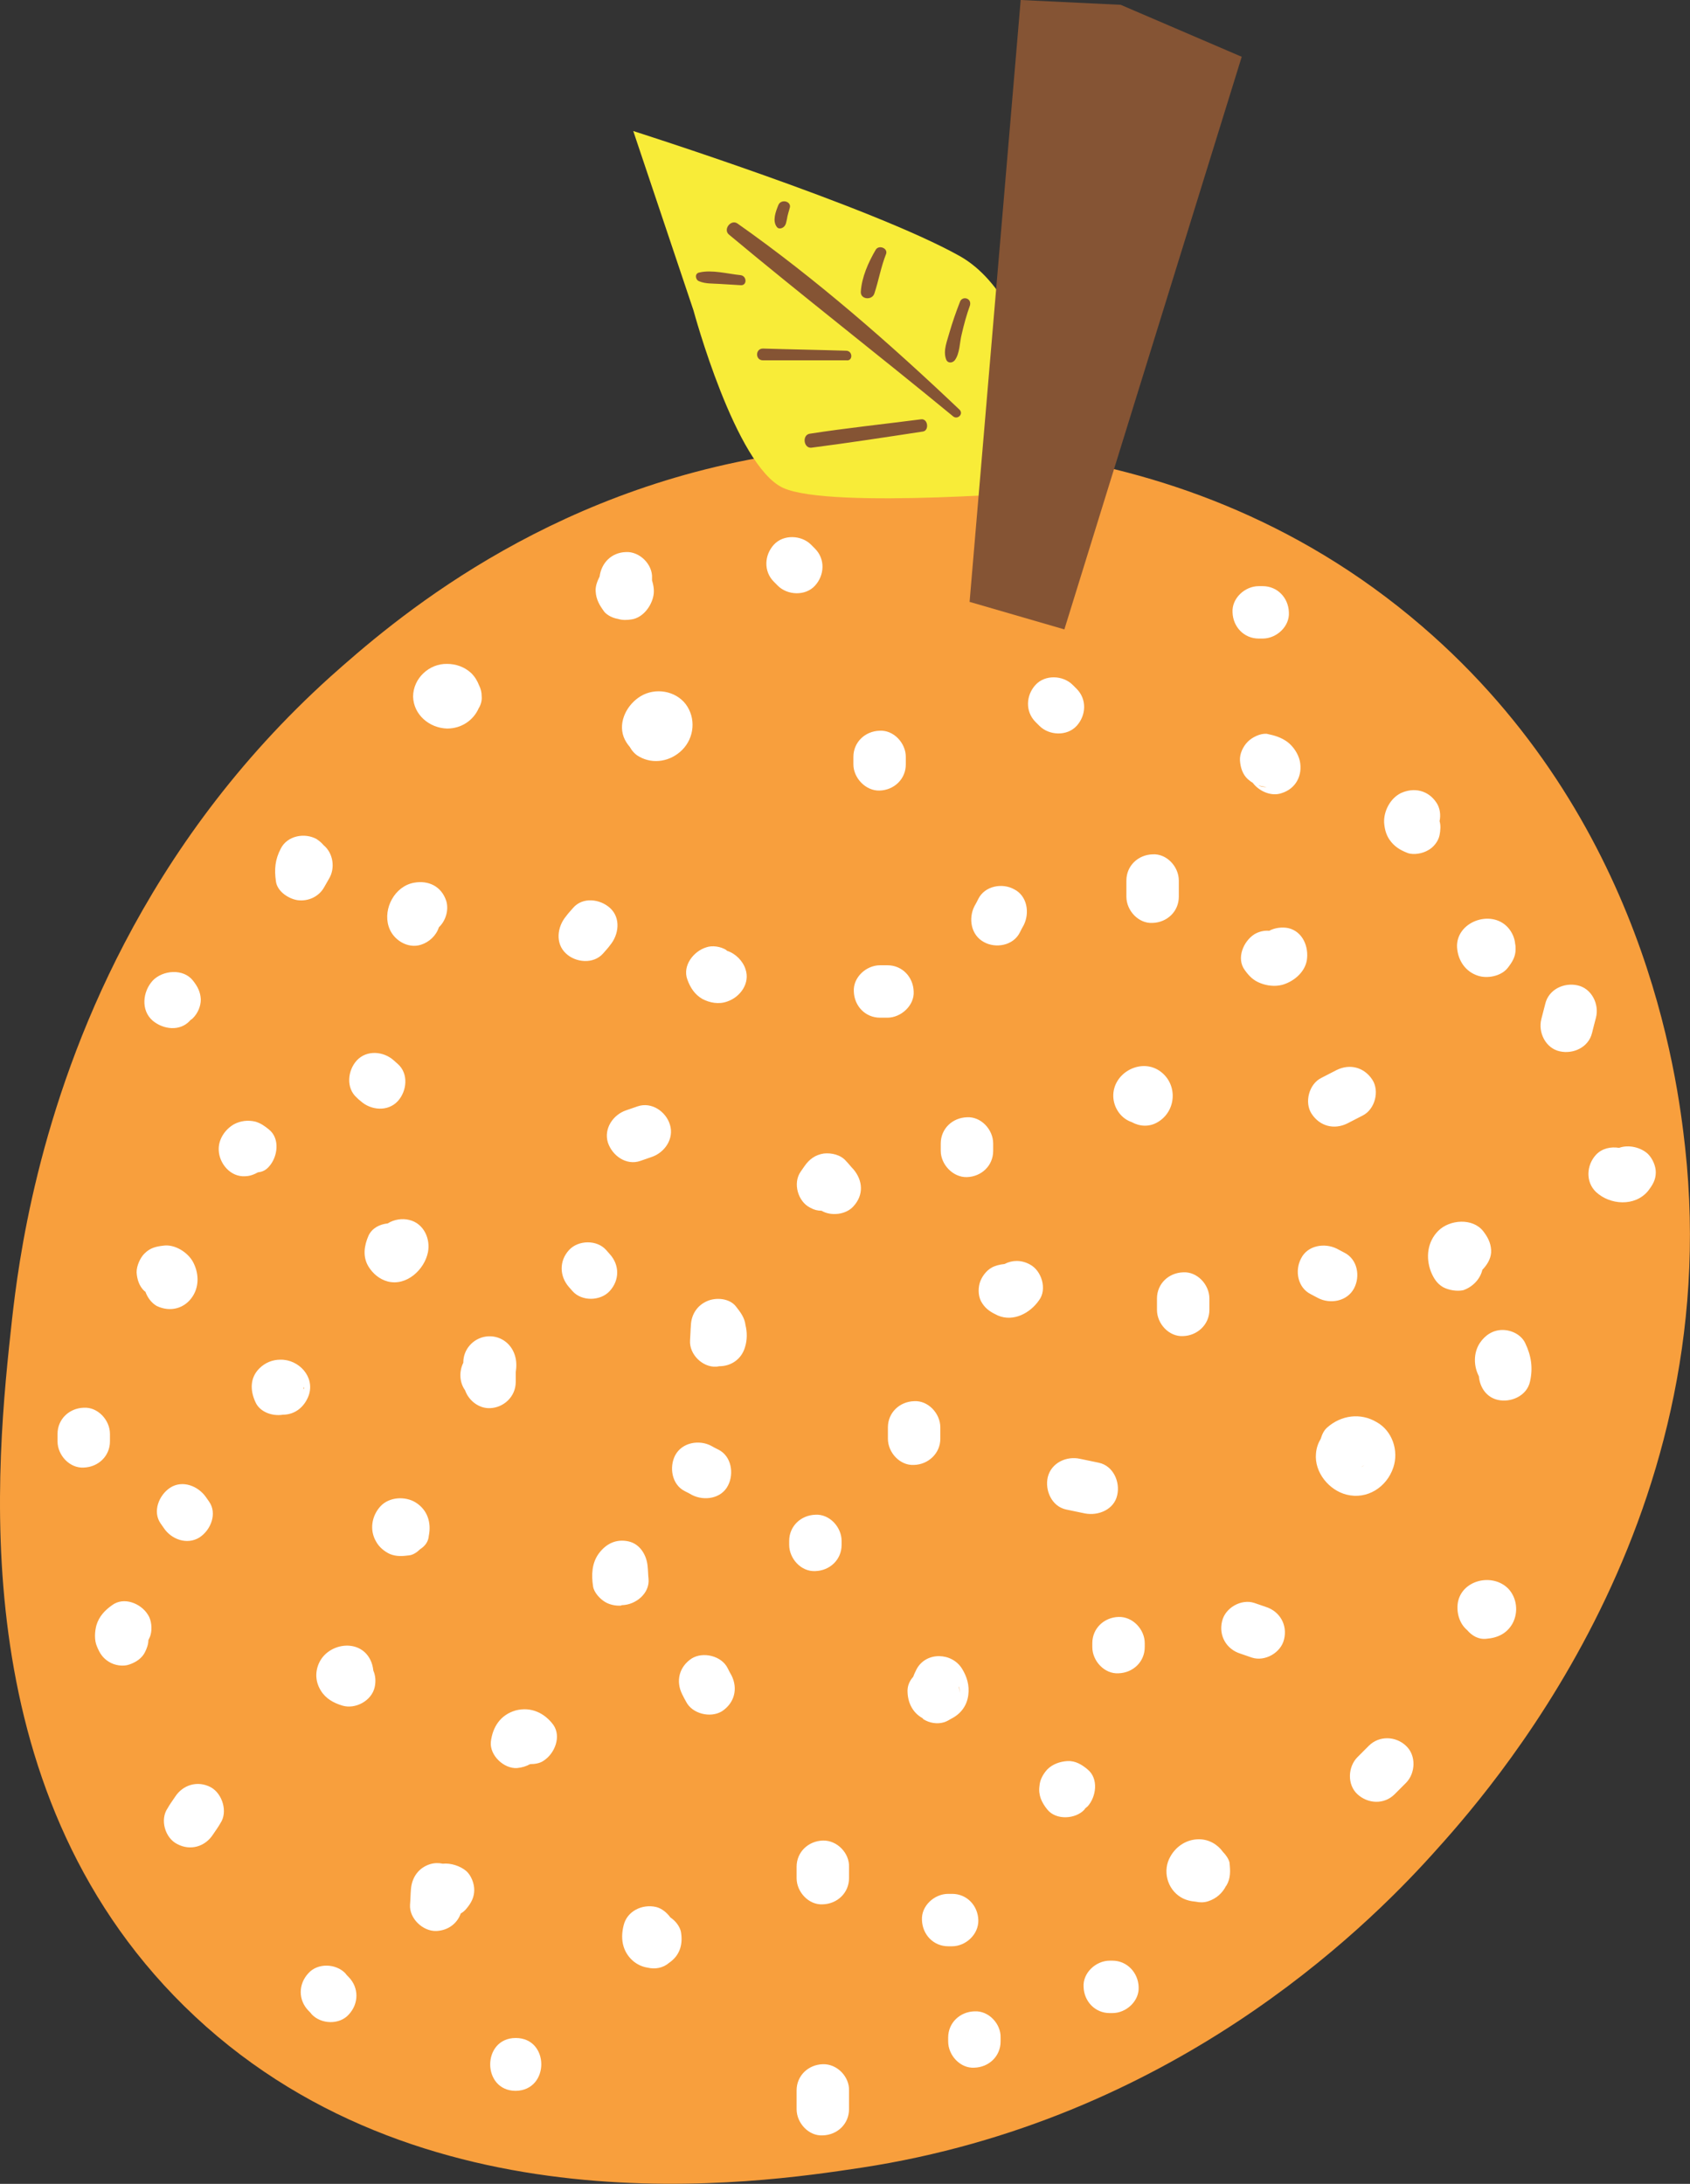
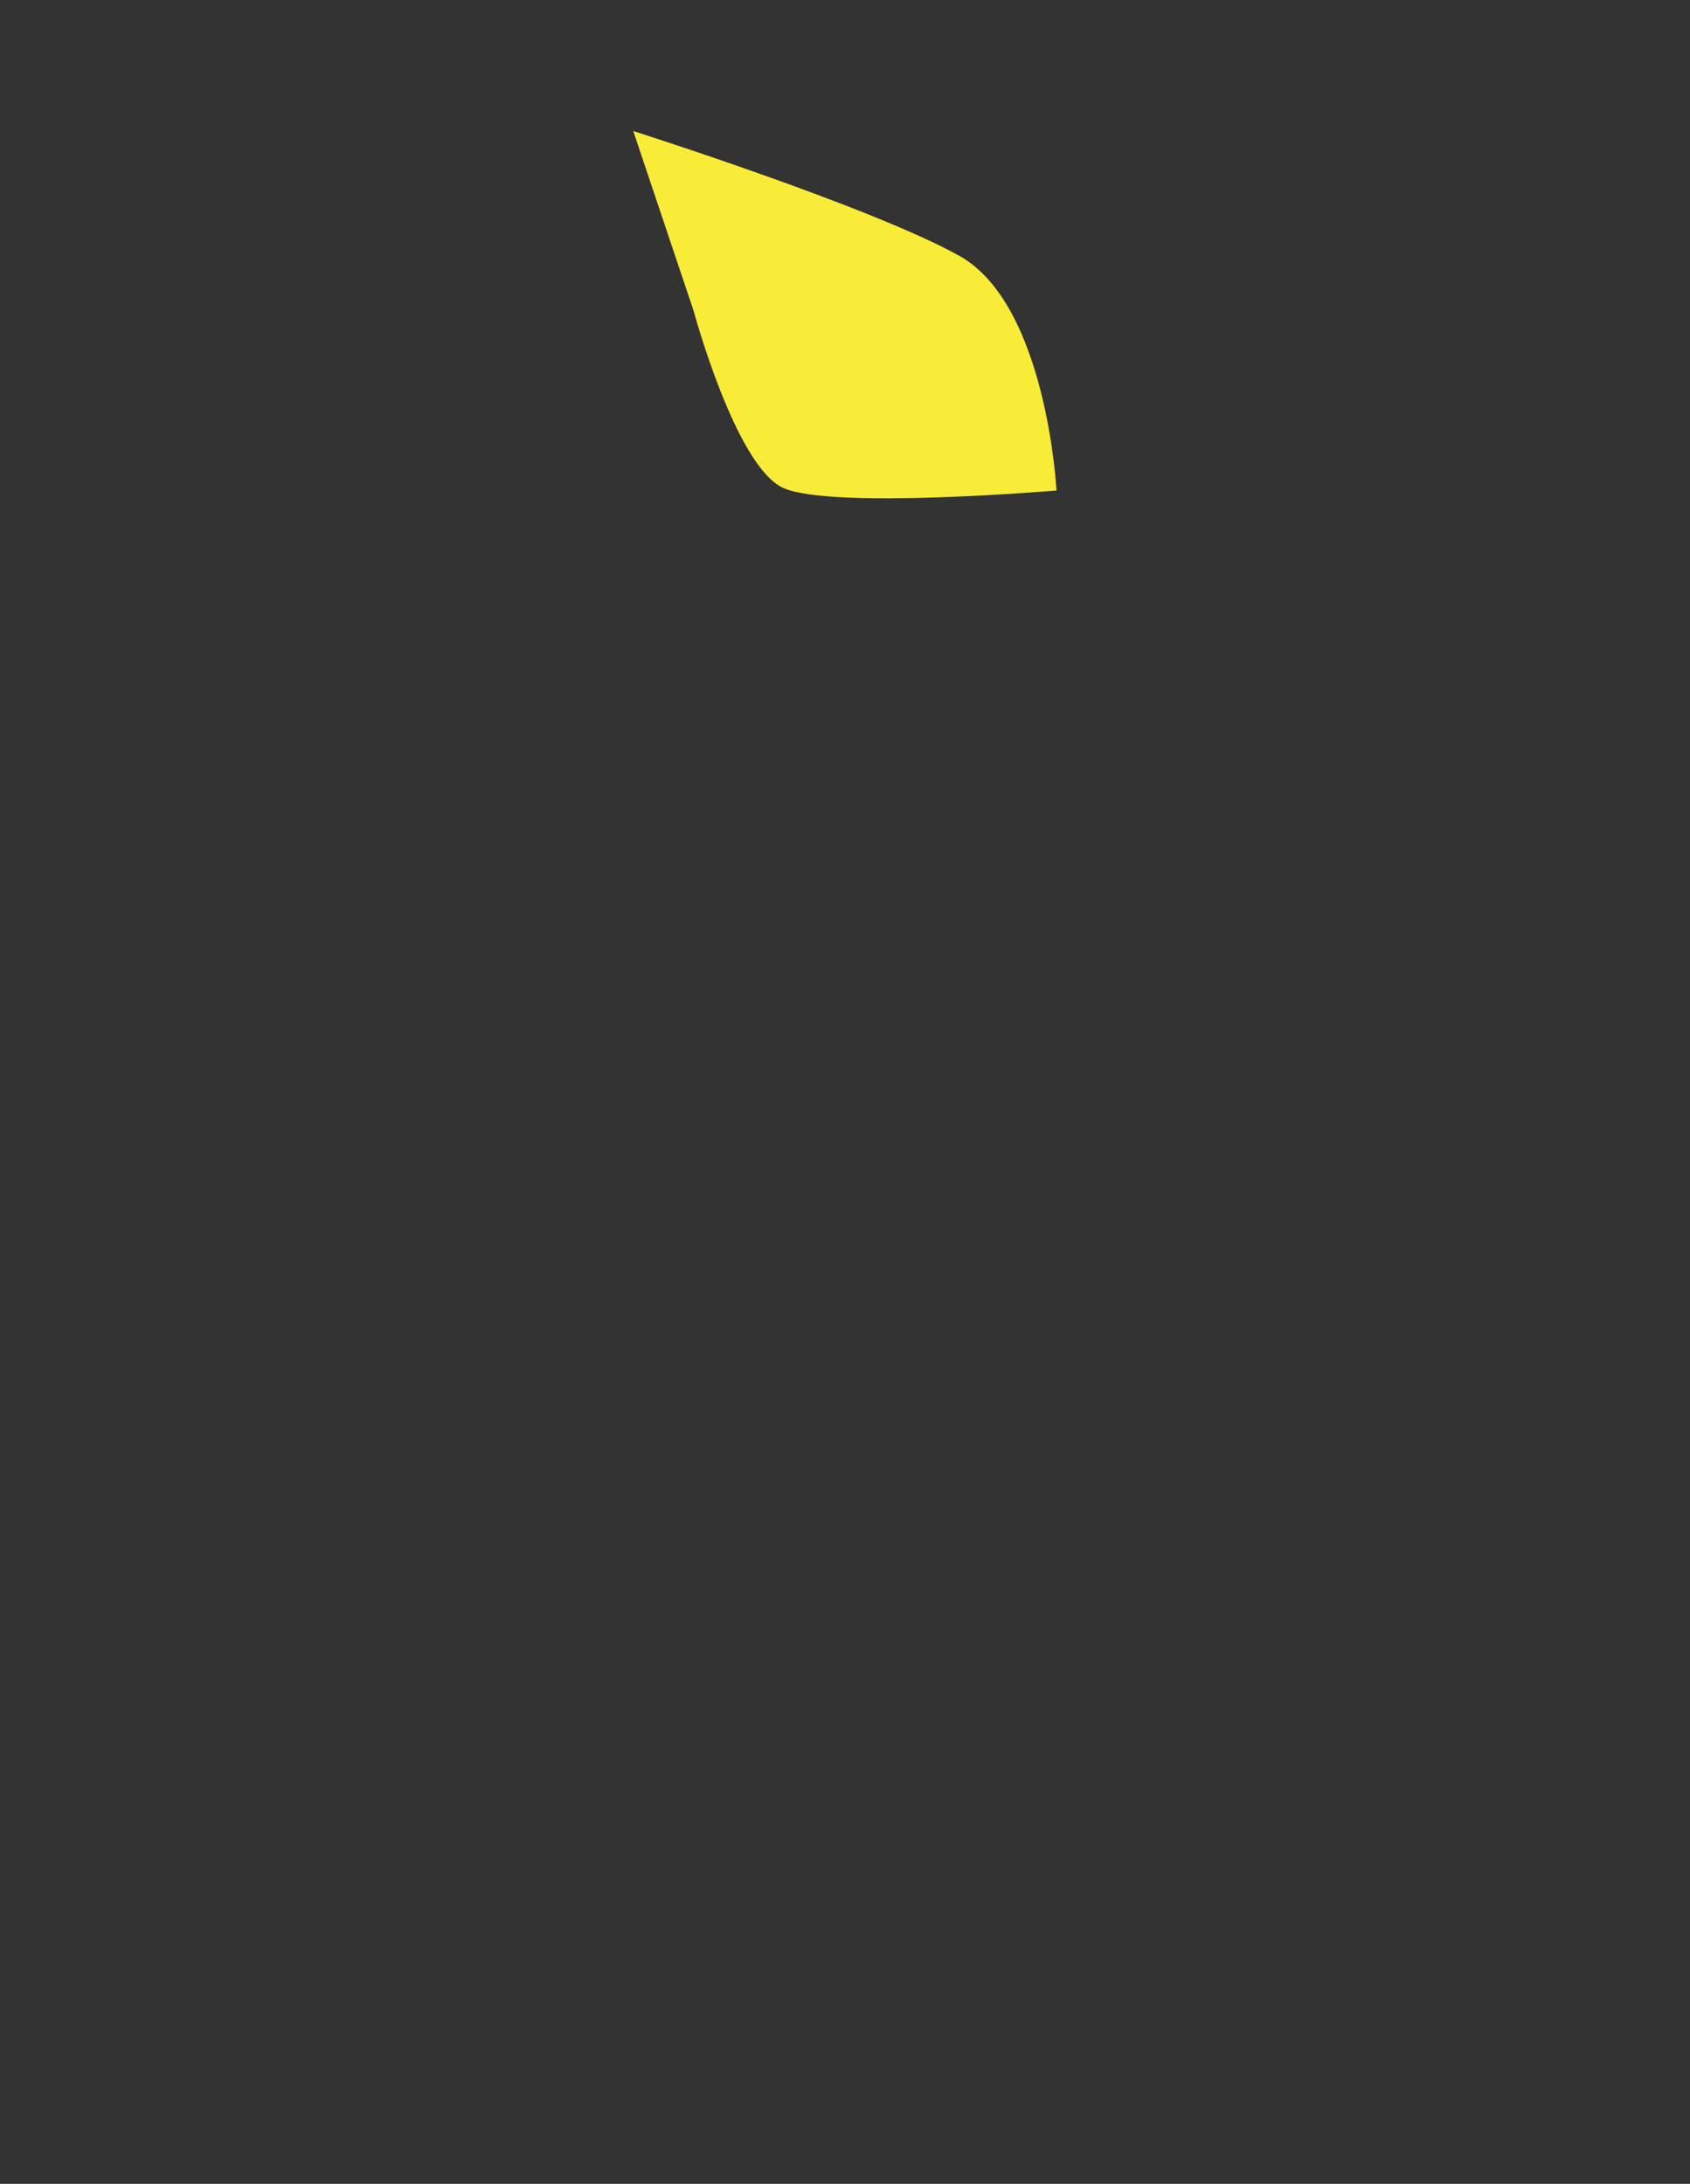
<svg xmlns="http://www.w3.org/2000/svg" height="500.0" preserveAspectRatio="xMidYMid meet" version="1.0" viewBox="0.0 0.0 386.9 500.0" width="386.9" zoomAndPan="magnify">
  <rect x="0.0" y="0.0" width="386.9" height="500.0" fill="#333333" stroke="none" />
  <defs>
    <clipPath id="a">
-       <path d="M 0 101 L 386.891 101 L 386.891 499.98 L 0 499.98 Z M 0 101" />
-     </clipPath>
+       </clipPath>
  </defs>
  <g>
    <g clip-path="url(#a)" id="change1_1">
      <path d="M 325.57 143.398 C 376.57 187.301 383.973 246.5 385.773 262.602 C 395.371 349.801 340.07 411.102 327.871 424.602 C 312.07 442.102 267.973 485.5 197.172 496.301 C 173.973 499.801 95.473 511.801 42.172 459.301 C -9.027 408.898 -0.828 334.699 2.773 301.898 C 4.172 289.602 8.473 254.301 28.473 216 C 39.172 195.5 54.273 174.199 75.672 154.898 C 89.473 142.602 124.172 112.301 178.672 104 C 196.273 101.398 267.273 93.199 325.57 143.398" fill="#f89f3d" />
    </g>
    <g id="change2_1">
      <path d="M 179.273 111.699 C 168.371 106.699 158.773 71.102 158.773 71.102 L 144.973 30 C 144.973 30 199.672 47.398 219.672 58.602 C 239.672 69.801 241.871 112.301 241.871 112.301 C 241.871 112.301 190.172 116.699 179.273 111.699" fill="#f8ec38" />
    </g>
    <g id="change3_1">
-       <path d="M 68.172 206.102 C 70.574 206.398 72.973 205.301 74.172 203.199 C 74.574 202.5 74.973 201.801 75.371 201.102 C 76.773 198.699 76.273 195.301 74.074 193.5 C 73.672 193 73.074 192.5 72.473 192.102 C 69.773 190.602 65.773 191.301 64.273 194.301 C 62.973 196.801 62.773 199 63.172 201.801 C 63.473 204.102 66.074 205.801 68.172 206.102 Z M 25.172 330 C 25.172 329.398 25.172 328.801 25.172 328.301 C 25.172 325.102 22.371 322.102 19.172 322.301 C 15.871 322.398 13.172 324.898 13.172 328.301 C 13.172 328.898 13.172 329.5 13.172 330 C 13.172 333.199 15.973 336.199 19.172 336 C 22.473 335.898 25.172 333.398 25.172 330 Z M 61.574 267.102 C 63.574 264.898 64.172 260.699 61.574 258.602 C 60.574 257.801 59.773 257.199 58.473 256.801 C 56.773 256.398 55.074 256.602 53.574 257.398 C 51.473 258.602 49.973 260.898 50.074 263.301 C 50.172 266.398 52.773 269.5 56.074 269.301 C 57.172 269.301 58.172 268.898 59.074 268.398 C 60.172 268.301 60.973 267.801 61.574 267.102 Z M 254.672 448.898 C 254.473 448.898 254.273 448.898 254.07 448.898 C 250.871 448.898 247.871 451.699 248.07 454.898 C 248.172 458.199 250.672 460.898 254.07 460.898 C 254.273 460.898 254.473 460.898 254.672 460.898 C 257.871 460.898 260.871 458.102 260.672 454.898 C 260.57 451.699 258.07 448.898 254.672 448.898 Z M 139.57 287.102 C 139.273 286.801 139.07 286.5 138.773 286.199 C 136.672 283.801 132.371 283.898 130.273 286.199 C 127.973 288.699 128.07 292.199 130.273 294.699 C 130.57 295 130.773 295.301 131.07 295.602 C 133.172 298 137.473 297.898 139.57 295.602 C 141.871 293.102 141.871 289.602 139.57 287.102 Z M 138.371 140.102 C 139.07 140.898 140.273 141.5 141.473 141.699 C 142.473 142 143.473 142 144.672 141.801 C 147.07 141.398 148.871 139.102 149.473 136.898 C 149.871 135.5 149.672 134.199 149.273 132.898 C 149.273 132.699 149.273 132.602 149.273 132.398 C 149.473 129.199 146.371 126.199 143.273 126.398 C 139.973 126.5 137.672 128.898 137.273 132 C 136.773 133 136.273 134.199 136.371 135.398 C 136.473 137.301 137.273 138.602 138.371 140.102 Z M 154.57 333.199 C 153.172 335.898 153.773 339.898 156.773 341.398 C 157.371 341.699 157.973 342 158.473 342.301 C 161.273 343.699 165.172 343.102 166.672 340.102 C 168.07 337.398 167.473 333.398 164.473 331.898 C 163.871 331.602 163.273 331.301 162.773 331 C 160.07 329.602 156.172 330.199 154.57 333.199 Z M 25.672 367.5 C 23.973 368.699 22.672 370.102 22.074 372.102 C 21.672 373.602 21.574 375.5 22.172 376.898 C 22.773 378.398 23.473 379.602 24.973 380.5 C 26.273 381.301 28.172 381.602 29.574 381.102 C 31.074 380.602 32.473 379.699 33.172 378.301 C 33.574 377.5 33.973 376.5 33.973 375.5 C 34.172 375.102 34.371 374.699 34.473 374.301 C 34.871 372.898 34.672 370.898 33.871 369.699 C 32.273 367.102 28.371 365.5 25.672 367.5 Z M 263.871 211.301 C 267.172 211.199 269.871 208.699 269.871 205.301 C 269.871 204.102 269.871 202.801 269.871 201.602 C 269.871 198.398 267.07 195.398 263.871 195.602 C 260.57 195.699 257.871 198.199 257.871 201.602 C 257.871 202.801 257.871 204.102 257.871 205.301 C 257.871 208.5 260.672 211.5 263.871 211.301 Z M 309.973 295 C 311.473 292.199 310.773 288.301 307.773 286.801 C 307.172 286.5 306.672 286.199 306.07 285.898 C 303.273 284.5 299.371 285.102 297.871 288.102 C 296.371 290.898 297.07 294.801 300.07 296.301 C 300.672 296.602 301.172 296.898 301.773 297.199 C 304.473 298.602 308.371 298 309.973 295 Z M 377.273 264.199 C 375.672 262.699 372.871 262 370.672 262.801 C 368.773 262.5 366.773 262.898 365.371 264.398 C 363.172 266.801 362.973 270.602 365.371 272.898 C 368.57 275.898 374.273 276.301 377.273 272.699 C 378.273 271.398 379.07 270.199 379.07 268.398 C 379.07 267 378.371 265.301 377.273 264.199 Z M 69.574 317.801 C 69.574 317.699 69.574 317.602 69.473 317.602 C 69.473 317.801 69.473 318 69.473 318.102 C 69.574 318 69.574 317.898 69.574 317.801 Z M 64.773 323.898 C 62.371 324.301 59.473 323.301 58.473 321 C 57.273 318.398 57.172 315.5 59.371 313.301 C 60.672 312 62.371 311.301 64.172 311.301 C 68.371 311.199 72.172 315.199 70.672 319.5 C 69.672 322.199 67.473 323.898 64.773 323.898 Z M 329.57 191.199 C 329.773 190.102 329.871 189 329.57 188 C 329.871 186.602 329.672 185 328.871 183.801 C 326.973 180.898 323.672 180.199 320.672 181.602 C 318.273 182.801 316.773 185.699 316.871 188.301 C 316.973 189.699 317.273 191 318.07 192.199 C 319.172 193.801 320.473 194.602 322.273 195.301 C 323.672 195.801 325.672 195.398 326.871 194.699 C 328.07 194.102 329.273 192.699 329.57 191.199 Z M 138.07 218.301 C 138.57 217.699 139.172 217.102 139.672 216.398 C 141.672 214 142.172 210.199 139.672 207.898 C 137.371 205.801 133.371 205.301 131.172 207.898 C 130.672 208.5 130.07 209.102 129.57 209.801 C 127.57 212.199 127.07 216 129.57 218.301 C 131.773 220.398 135.871 220.801 138.07 218.301 Z M 209.172 227 C 209.07 223.699 206.57 221 203.172 221 C 202.57 221 201.973 221 201.473 221 C 198.273 221 195.273 223.801 195.473 227 C 195.57 230.301 198.07 233 201.473 233 C 202.07 233 202.672 233 203.172 233 C 206.273 233 209.371 230.199 209.172 227 Z M 256.07 370.199 C 252.773 370.301 250.07 372.801 250.07 376.199 C 250.07 376.5 250.07 376.801 250.07 377.102 C 250.07 380.301 252.871 383.301 256.07 383.102 C 259.371 383 262.07 380.5 262.07 377.102 C 262.07 376.801 262.07 376.5 262.07 376.199 C 262.07 373.102 259.371 370.102 256.07 370.199 Z M 223.07 460.5 C 219.773 460.602 217.07 463.102 217.07 466.5 C 217.07 466.801 217.07 467.102 217.07 467.398 C 217.07 470.602 219.871 473.602 223.07 473.398 C 226.371 473.301 229.07 470.801 229.07 467.398 C 229.07 467.102 229.07 466.801 229.07 466.5 C 229.172 463.398 226.371 460.301 223.07 460.5 Z M 79.074 451.801 C 76.871 449.5 72.672 449.398 70.574 451.801 C 68.273 454.301 68.273 457.898 70.574 460.301 C 70.871 460.602 71.172 460.898 71.371 461.199 C 73.574 463.5 77.773 463.602 79.871 461.199 C 82.172 458.699 82.172 455.102 79.871 452.699 C 79.574 452.398 79.273 452.102 79.074 451.801 Z M 118.07 466.602 C 110.273 466.602 110.273 478.699 118.07 478.699 C 125.871 478.602 125.871 466.602 118.07 466.602 Z M 188.371 472.602 C 185.07 472.699 182.371 475.199 182.371 478.602 C 182.371 480 182.371 481.5 182.371 482.898 C 182.371 486.102 185.172 489.102 188.371 488.898 C 191.672 488.801 194.371 486.301 194.371 482.898 C 194.371 481.5 194.371 480 194.371 478.602 C 194.473 475.5 191.672 472.5 188.371 472.602 Z M 313.371 399.699 C 312.473 400.602 311.672 401.398 310.773 402.301 C 308.57 404.5 308.371 408.602 310.773 410.801 C 313.172 413 316.871 413.199 319.273 410.801 C 320.172 409.898 320.973 409.102 321.871 408.199 C 324.07 406 324.273 401.898 321.871 399.699 C 319.57 397.5 315.773 397.301 313.371 399.699 Z M 248.473 414 C 248.672 413.898 248.773 413.699 248.973 413.602 C 250.973 411.398 251.57 407.199 248.973 405.102 C 247.672 404 246.172 403.102 244.371 403.199 C 242.672 403.301 240.973 403.898 239.773 405.102 C 238.773 406.199 238.07 407.5 237.973 408.898 C 237.672 411 238.473 412.699 239.773 414.301 C 241.773 416.801 246.273 416.5 248.273 414.301 C 248.371 414.102 248.473 414 248.473 414 Z M 279.973 424 C 278.773 422.301 276.773 421.102 274.473 421.102 C 271.672 421.102 269.273 422.699 267.973 425 C 266.07 428.199 267.172 432.5 270.371 434.398 C 271.371 435 272.57 435.301 273.773 435.398 C 274.672 435.602 275.672 435.602 276.57 435.301 C 278.473 434.699 279.871 433.398 280.672 431.801 L 280.773 431.699 C 281.773 430 281.672 428.301 281.473 426.398 C 281.273 425.602 280.672 424.699 279.973 424 Z M 188.371 421.398 C 185.07 421.5 182.371 424 182.371 427.398 C 182.371 428.301 182.371 429.102 182.371 430 C 182.371 433.199 185.172 436.199 188.371 436 C 191.672 435.898 194.371 433.398 194.371 430 C 194.371 429.102 194.371 428.301 194.371 427.398 C 194.473 424.301 191.672 421.301 188.371 421.398 Z M 118.07 391.602 C 114.57 392.602 112.773 395.398 112.371 398.801 C 112.07 401.898 115.371 405 118.371 404.801 C 119.473 404.699 120.473 404.398 121.371 403.898 C 122.473 403.898 123.672 403.699 124.473 403.102 C 126.973 401.5 128.57 397.602 126.672 394.898 C 124.672 392.199 121.57 390.699 118.07 391.602 Z M 103.973 428.199 C 104.172 428.398 104.371 428.602 104.57 428.801 C 104.371 428.602 104.172 428.398 103.973 428.199 Z M 106.773 428.398 C 107.871 429.398 108.57 431.199 108.57 432.699 C 108.57 434.398 107.871 435.699 106.773 437 C 106.371 437.5 105.973 437.801 105.473 438.102 C 104.672 440.398 102.57 442 99.871 442.102 C 96.773 442.199 93.672 439.199 93.871 436.102 C 93.973 434.898 93.973 433.801 94.074 432.602 C 94.273 429.801 95.871 427.602 98.473 426.801 C 99.473 426.5 100.473 426.5 101.371 426.699 C 103.172 426.5 105.371 427.199 106.773 428.398 Z M 186.672 359.699 C 189.973 359.602 192.672 357.102 192.672 353.699 C 192.672 353.398 192.672 353.102 192.672 352.801 C 192.672 349.602 189.871 346.602 186.672 346.801 C 183.371 346.898 180.672 349.398 180.672 352.801 C 180.672 353.102 180.672 353.398 180.672 353.699 C 180.672 356.801 183.371 359.898 186.672 359.699 Z M 86.773 351.398 L 86.773 351.5 C 86.773 351.398 86.773 351.301 86.773 351.398 C 86.773 351.301 86.773 351.301 86.773 351.398 Z M 96.172 354.699 C 95.473 355.398 94.574 356 93.672 356.102 C 92.074 356.301 90.773 356.398 89.273 355.801 C 87.973 355.199 86.773 354.199 86.074 352.898 C 84.574 350.301 85.074 347.102 87.074 344.898 C 89.074 342.699 92.773 342.5 95.172 344 C 97.871 345.699 98.773 348.602 98.172 351.602 C 98.074 353 97.273 354 96.172 354.699 Z M 142.473 367.5 C 145.57 367.398 148.773 364.801 148.473 361.5 C 148.371 360.602 148.371 359.602 148.273 358.699 C 148.07 356.102 146.57 353.5 143.871 352.898 C 141.07 352.301 138.773 353.398 137.07 355.699 C 135.473 357.898 135.371 360.602 135.773 363.199 C 135.973 364.602 137.371 366.102 138.57 366.801 C 139.57 367.398 140.973 367.699 142.172 367.602 C 142.273 367.5 142.371 367.5 142.473 367.5 Z M 48.273 409.199 C 45.273 407.602 41.871 408.602 40.074 411.398 C 39.473 412.301 38.871 413.102 38.371 414 C 36.574 416.602 37.773 420.801 40.574 422.199 C 43.574 423.801 46.973 422.801 48.773 420 C 49.371 419.102 49.973 418.301 50.473 417.398 C 52.172 414.898 50.973 410.699 48.273 409.199 Z M 45.672 352 C 48.273 350.301 49.773 346.5 47.871 343.801 C 47.672 343.5 47.371 343.102 47.172 342.801 C 45.371 340.199 41.773 338.801 38.973 340.602 C 36.371 342.301 34.871 346.102 36.773 348.801 C 36.973 349.102 37.273 349.5 37.473 349.801 C 39.172 352.398 42.773 353.801 45.672 352 Z M 93.672 279.301 C 92.074 278.898 90.172 279.199 88.773 280.102 C 86.871 280.301 85.172 281.199 84.371 282.898 C 83.371 285.199 82.973 287.699 84.371 290 C 85.371 291.602 86.871 292.898 88.773 293.398 C 93.074 294.5 97.172 290.699 97.973 286.699 C 98.574 283.699 97.074 280.102 93.672 279.301 Z M 193.672 265.801 C 192.473 264.398 190.371 263.898 188.57 264.102 C 186.672 264.398 185.273 265.398 184.172 267 C 183.871 267.398 183.57 267.898 183.273 268.301 C 181.473 270.898 182.672 275.102 185.473 276.5 C 186.371 277 187.172 277.199 188.07 277.199 C 190.273 278.5 193.672 278.102 195.371 276.199 C 197.773 273.602 197.57 270.301 195.371 267.699 C 194.773 267.102 194.273 266.398 193.672 265.801 Z M 235.773 289.5 C 233.773 288.398 231.672 288.5 229.973 289.398 C 228.871 289.5 227.773 289.801 227.07 290.199 C 225.773 290.898 224.672 292.398 224.273 293.801 C 223.871 295.301 223.973 297.102 224.871 298.398 C 225.773 299.801 226.973 300.5 228.473 301.199 C 232.07 302.699 235.871 300.602 237.871 297.699 C 239.773 295.199 238.473 290.898 235.773 289.5 Z M 312.371 335.398 C 312.172 335.602 311.871 335.699 311.672 335.898 C 311.973 335.699 312.172 335.602 312.371 335.398 Z M 308.273 342.199 C 304.273 341.199 300.871 337.102 301.273 332.801 C 301.371 331.5 301.773 330.398 302.371 329.398 C 302.672 328.398 303.07 327.5 303.871 326.801 C 307.07 324 311.473 323.398 315.172 325.602 C 318.773 327.602 320.273 332.199 318.973 336 C 317.473 340.5 312.973 343.398 308.273 342.199 Z M 331.973 291.199 C 332.172 291.301 332.371 291.398 332.57 291.5 C 332.371 291.398 332.172 291.301 331.973 291.199 Z M 330.371 294.699 C 328.973 293.898 328.172 292.602 327.57 291.102 C 326.371 287.898 326.773 284.301 329.273 281.801 C 331.871 279.199 337.172 278.801 339.57 281.898 C 340.57 283.199 341.273 284.5 341.371 286.199 C 341.473 287.801 340.672 289.301 339.57 290.5 C 339.473 290.602 339.473 290.602 339.371 290.699 C 338.871 292.898 337.07 294.699 334.973 295.398 C 333.57 295.699 331.672 295.398 330.371 294.699 Z M 239.871 338.199 C 239.172 341.199 240.773 344.898 244.07 345.602 C 245.473 345.898 246.973 346.199 248.371 346.5 C 251.473 347.102 255.07 345.602 255.773 342.301 C 256.473 339.301 254.871 335.602 251.57 334.898 C 250.172 334.602 248.672 334.301 247.273 334 C 244.172 333.301 240.672 334.898 239.871 338.199 Z M 333.773 366.801 C 333.371 369.102 334.07 371.699 335.871 373.199 C 336.973 374.5 338.473 375.398 340.273 375.199 C 342.871 375 344.973 374 346.273 371.699 C 347.672 369.102 347.273 365.801 345.273 363.699 C 341.672 360.102 334.773 361.699 333.773 366.801 Z M 223.973 439.602 C 223.871 436.301 221.371 433.602 217.973 433.602 C 217.672 433.602 217.371 433.602 217.07 433.602 C 213.871 433.602 210.871 436.398 211.07 439.602 C 211.172 442.898 213.672 445.602 217.07 445.602 C 217.371 445.602 217.672 445.602 217.973 445.602 C 221.07 445.602 224.07 442.898 223.973 439.602 Z M 153.473 439 C 152.672 437.898 151.473 436.898 150.172 436.602 C 147.07 435.898 143.57 437.5 142.773 440.801 C 142.371 442.398 142.273 444.102 142.773 445.699 C 143.57 448.199 145.672 450.102 148.273 450.5 C 149.973 450.898 151.773 450.602 153.172 449.398 C 153.273 449.301 153.473 449.199 153.57 449.102 C 155.773 447.398 156.371 444.898 155.871 442.199 C 155.57 441 154.672 439.801 153.473 439 Z M 43.473 233.699 C 43.574 233.602 43.574 233.5 43.672 233.5 C 43.871 233.398 44.074 233.199 44.172 233.102 C 45.273 232 45.973 230.398 45.973 228.801 C 45.871 227.102 45.273 225.898 44.172 224.5 C 41.973 221.699 37.273 222.102 34.973 224.5 C 32.672 227 32.172 231.301 34.973 233.699 C 37.371 235.699 41.172 236.199 43.473 233.699 Z M 82.574 252.102 C 84.871 254.199 88.773 254.602 91.074 252.102 C 93.172 249.801 93.574 245.801 91.074 243.602 C 90.773 243.301 90.473 243.102 90.172 242.801 C 87.871 240.699 83.973 240.301 81.672 242.801 C 79.574 245.102 79.172 249.102 81.672 251.301 C 81.973 251.602 82.273 251.898 82.574 252.102 Z M 168.473 299.102 C 166.973 297.199 163.871 297 161.871 297.898 C 159.57 298.898 158.273 301 158.172 303.398 C 158.07 304.602 158.07 305.699 157.973 306.898 C 157.773 310.102 160.871 313.102 163.973 312.898 C 164.273 312.898 164.473 312.801 164.672 312.801 C 167.371 312.801 169.773 311.199 170.57 308.398 C 171.07 306.801 171.07 305 170.672 303.398 C 170.473 301.699 169.57 300.5 168.473 299.102 Z M 219.57 386.301 C 219.57 386.199 219.473 386.199 219.473 386.102 C 219.57 386.602 219.672 387.102 219.773 387.602 C 219.672 387.102 219.672 386.699 219.57 386.301 Z M 211.07 393.301 C 208.973 392.102 207.871 389.898 207.773 387.5 C 207.672 386.102 208.172 384.898 209.07 383.898 C 209.273 383.301 209.57 382.699 209.871 382.102 C 212.07 378.102 217.973 378.301 220.273 382.102 C 221.371 383.898 221.973 385.898 221.672 388.102 C 221.371 390.5 219.973 392.398 217.773 393.5 C 217.273 393.801 216.773 394.102 216.172 394.301 C 214.57 394.801 212.773 394.5 211.371 393.602 C 211.273 393.398 211.172 393.398 211.07 393.301 Z M 221.371 269.5 C 224.672 269.398 227.371 266.898 227.371 263.5 C 227.371 262.898 227.371 262.301 227.371 261.801 C 227.371 258.602 224.57 255.602 221.371 255.801 C 218.07 255.898 215.371 258.398 215.371 261.801 C 215.371 262.398 215.371 263 215.371 263.5 C 215.371 266.602 218.172 269.602 221.371 269.5 Z M 343.973 304.5 C 341.773 304.5 339.973 305.699 338.773 307.5 C 337.273 309.801 337.371 312.801 338.57 315.102 C 338.773 317.602 340.273 319.898 342.871 320.5 C 345.871 321.199 349.57 319.602 350.273 316.301 C 350.973 313.199 350.57 310.398 349.172 307.5 C 348.273 305.602 346.07 304.5 343.973 304.5 Z M 338.371 223.398 C 340.57 224.102 343.672 223.5 345.172 221.602 C 346.172 220.301 346.973 219.102 346.973 217.301 C 346.973 216.898 346.973 216.5 346.871 216.102 C 346.773 214.801 346.172 213.398 345.172 212.301 C 341.273 208.102 333.273 211.102 333.57 216.898 C 333.773 220 335.57 222.5 338.371 223.398 Z M 288.172 146.199 C 288.473 146.199 288.773 146.199 289.07 146.199 C 292.273 146.199 295.273 143.398 295.07 140.199 C 294.973 136.898 292.473 134.199 289.07 134.199 C 288.773 134.199 288.473 134.199 288.172 134.199 C 284.973 134.199 281.973 137 282.172 140.199 C 282.273 143.5 284.773 146.199 288.172 146.199 Z M 237.973 166.199 C 240.172 168.398 244.273 168.602 246.473 166.199 C 248.672 163.801 248.871 160.102 246.473 157.699 C 246.172 157.398 245.871 157.102 245.57 156.801 C 243.371 154.602 239.273 154.398 237.07 156.801 C 234.871 159.199 234.672 162.898 237.07 165.301 C 237.371 165.602 237.672 165.898 237.973 166.199 Z M 102.371 166.801 C 105.672 166.801 108.371 164.898 109.57 162.199 C 110.07 161.398 110.371 160.398 110.273 159.398 C 110.273 158.5 110.07 157.699 109.672 156.898 C 109.273 155.898 108.773 155 107.871 154.102 C 106.371 152.699 104.371 152 102.371 152 C 98.273 151.898 94.574 155.301 94.574 159.5 C 94.672 163.602 98.273 166.699 102.371 166.801 Z M 294.973 212.5 C 293.57 212.199 291.871 212.398 290.57 213.102 C 289.371 213 288.172 213.301 287.172 213.898 C 284.672 215.5 282.973 219.398 284.973 222.102 C 285.973 223.5 286.973 224.5 288.57 225.102 C 290.07 225.699 291.871 225.898 293.473 225.5 C 296.07 224.801 298.672 222.699 299.172 219.898 C 299.672 216.801 298.273 213.301 294.973 212.5 Z M 259.07 256.898 C 260.871 257.898 263.07 258.102 265.07 256.898 C 269.273 254.398 269.672 248.398 265.773 245.398 C 261.371 242 254.672 245.602 254.871 251.102 C 254.973 253.699 256.672 256.102 259.07 256.898 Z M 157.371 224.301 C 158.07 226.199 159.07 227.699 160.773 228.699 C 162.473 229.602 164.57 230 166.473 229.301 C 169.473 228.301 171.773 225.102 170.672 221.898 C 170.07 220 168.371 218.301 166.473 217.699 C 166.371 217.602 166.273 217.602 166.273 217.5 C 164.973 216.699 163.07 216.398 161.672 216.898 C 158.773 217.801 156.172 221.102 157.371 224.301 Z M 186.57 134.102 C 188.773 131.699 188.973 128 186.57 125.602 C 186.273 125.301 185.973 125 185.672 124.699 C 183.473 122.5 179.371 122.301 177.172 124.699 C 174.973 127.102 174.773 130.801 177.172 133.199 C 177.473 133.5 177.773 133.801 178.07 134.102 C 180.273 136.301 184.371 136.5 186.57 134.102 Z M 201.371 181 C 204.672 180.898 207.371 178.398 207.371 175 C 207.371 174.398 207.371 173.801 207.371 173.301 C 207.371 170.102 204.57 167.102 201.371 167.301 C 198.07 167.398 195.371 169.898 195.371 173.301 C 195.371 173.898 195.371 174.5 195.371 175 C 195.371 178.102 198.172 181.102 201.371 181 Z M 44.172 296.699 C 45.672 294.301 45.473 291.301 44.172 288.898 C 42.973 286.699 39.973 284.801 37.371 285.199 C 35.672 285.398 34.371 285.699 33.074 287 C 32.074 288 31.273 289.801 31.273 291.301 C 31.371 292.898 31.871 294.5 33.074 295.602 C 33.074 295.602 33.172 295.699 33.273 295.699 C 33.773 297.102 34.672 298.301 35.871 299 C 38.973 300.5 42.371 299.602 44.172 296.699 Z M 84.773 380 C 82.273 375 74.973 376.199 72.973 380.898 C 72.074 383 72.273 385.199 73.473 387.102 C 74.574 388.898 76.371 389.898 78.371 390.5 C 81.371 391.398 85.074 389.398 85.773 386.301 C 86.074 385 85.973 383.602 85.473 382.5 C 85.371 381.602 85.172 380.801 84.773 380 Z M 118.07 316.398 C 118.07 315.699 118.07 315 118.07 314.199 C 118.273 312.898 118.273 311.5 117.871 310.301 C 116.973 307.398 114.273 305.602 111.273 306 C 108.371 306.398 106.07 308.898 106.07 311.898 L 106.07 312 C 105.07 314 105.172 316.5 106.473 318.301 C 107.273 320.602 109.57 322.5 112.172 322.398 C 115.273 322.301 118.07 319.801 118.07 316.398 Z M 166.57 381.898 C 165.172 379.102 160.973 378.102 158.371 379.699 C 155.473 381.602 154.672 384.898 156.172 387.898 C 156.473 388.5 156.773 389.102 157.07 389.602 C 158.473 392.398 162.672 393.398 165.273 391.801 C 168.172 389.898 168.973 386.602 167.473 383.602 C 167.172 383.102 166.871 382.5 166.57 381.898 Z M 289.773 367.898 C 288.871 367.602 288.07 367.301 287.172 367 C 284.172 366 280.473 368.102 279.773 371.199 C 278.973 374.5 280.773 377.602 283.973 378.602 C 284.871 378.898 285.672 379.199 286.57 379.5 C 289.57 380.5 293.273 378.398 293.973 375.301 C 294.773 372 292.973 368.898 289.773 367.898 Z M 365.371 233 C 366.172 229.898 364.371 226.301 361.172 225.602 C 358.07 224.898 354.57 226.5 353.773 229.801 C 353.473 231 353.172 232.102 352.871 233.301 C 352.07 236.398 353.871 240 357.07 240.699 C 360.172 241.398 363.672 239.801 364.473 236.5 C 364.773 235.301 365.07 234.102 365.371 233 Z M 308.473 257.199 C 309.672 256.602 310.773 256 311.973 255.398 C 314.773 254 315.871 249.801 314.172 247.199 C 312.273 244.301 308.973 243.5 305.973 245 C 304.773 245.602 303.672 246.199 302.473 246.801 C 299.672 248.199 298.57 252.398 300.273 255 C 302.172 257.898 305.473 258.699 308.473 257.199 Z M 276.871 299.898 C 276.871 299 276.871 298.199 276.871 297.301 C 276.871 294.102 274.07 291.102 270.871 291.301 C 267.57 291.398 264.871 293.898 264.871 297.301 C 264.871 298.199 264.871 299 264.871 299.898 C 264.871 303.102 267.672 306.102 270.871 305.898 C 274.07 305.801 276.871 303.301 276.871 299.898 Z M 96.371 216.301 C 98.273 215.699 99.871 214.199 100.473 212.301 C 102.07 210.801 102.773 208.301 102.172 206.301 C 101.07 202.898 98.074 201.5 94.773 202.102 C 90.371 202.898 87.672 208 88.973 212.102 C 89.871 215.102 93.273 217.301 96.371 216.301 Z M 145.973 253.301 C 145.07 253.602 144.273 253.898 143.371 254.199 C 140.371 255.199 138.172 258.398 139.172 261.602 C 140.172 264.602 143.371 266.898 146.57 265.801 C 147.473 265.5 148.273 265.199 149.172 264.898 C 152.172 263.898 154.371 260.699 153.371 257.5 C 152.473 254.5 149.172 252.199 145.973 253.301 Z M 215.273 329.398 C 215.273 328.5 215.273 327.699 215.273 326.801 C 215.273 323.602 212.473 320.602 209.273 320.801 C 205.973 320.898 203.273 323.398 203.273 326.801 C 203.273 327.699 203.273 328.5 203.273 329.398 C 203.273 332.602 206.07 335.602 209.273 335.398 C 212.473 335.301 215.273 332.801 215.273 329.398 Z M 289.973 180.199 C 289.273 180.102 288.672 180 288.07 179.801 C 288.57 180.102 289.172 180.199 289.973 180.199 Z M 294.773 169.898 C 296.07 170.898 297.172 172.5 297.57 174.199 C 298.273 177.5 296.672 180.602 293.371 181.602 C 291.07 182.398 288.273 181.199 286.773 179.199 C 286.371 179 286.07 178.699 285.672 178.398 C 284.473 177.301 283.973 175.699 283.871 174.102 C 283.773 172.602 284.57 170.898 285.672 169.801 C 286.672 168.801 288.473 167.898 289.973 168 C 291.871 168.398 293.273 168.801 294.773 169.898 Z M 225.273 215.699 C 227.973 217.199 231.973 216.5 233.473 213.5 C 233.773 212.898 234.07 212.301 234.371 211.801 C 235.773 209 235.172 205.102 232.172 203.602 C 229.473 202.102 225.473 202.801 223.973 205.801 C 223.672 206.398 223.371 207 223.07 207.5 C 221.672 210.301 222.273 214.102 225.273 215.699 Z M 146.672 159.398 C 149.973 157.398 154.57 158.102 156.973 161.199 C 159.371 164.398 158.973 168.898 156.172 171.699 C 153.57 174.301 149.57 175.102 146.273 173.199 C 145.371 172.699 144.672 171.898 144.172 171 C 143.57 170.301 143.07 169.5 142.773 168.699 C 141.473 165.102 143.672 161.199 146.672 159.398" fill="#fff" />
-     </g>
+       </g>
    <g id="change4_1">
-       <path d="M 210.871 96 C 212.473 95.801 212.773 98.602 211.273 98.801 C 202.773 100.102 194.273 101.398 185.773 102.5 C 183.973 102.699 183.57 99.602 185.371 99.301 C 193.773 98 202.371 97.102 210.871 96 Z M 193.773 80.301 C 195.273 80.398 195.273 82.699 193.773 82.5 C 187.371 82.5 181.07 82.5 174.672 82.5 C 172.871 82.5 172.871 79.801 174.672 79.801 C 181.07 80 187.371 80.102 193.773 80.301 Z M 169.57 63 C 170.973 63.199 171.07 65.301 169.672 65.301 C 167.973 65.199 166.371 65.102 164.672 65 C 163.172 64.898 161.473 65 160.07 64.398 C 159.172 64.102 158.973 62.602 160.07 62.398 C 162.973 61.699 166.57 62.699 169.57 63 Z M 178.172 47 C 178.773 45.398 181.371 46.102 180.773 47.699 C 180.57 48.5 180.273 49.301 180.172 50.102 C 179.973 50.898 179.973 51.5 179.371 52 C 178.973 52.301 178.273 52.5 177.871 52 C 176.773 50.602 177.57 48.5 178.172 47 Z M 200.473 57.199 C 201.172 56 203.273 56.801 202.871 58.102 C 201.672 61.102 201.172 64.199 200.172 67.199 C 199.672 68.801 196.973 68.602 197.07 66.801 C 197.273 63.5 198.773 60.102 200.473 57.199 Z M 219.773 69.102 C 220.273 67.699 222.473 68.199 222.07 69.898 C 221.273 72.102 220.672 74.301 220.172 76.5 C 219.672 78.398 219.773 80.898 218.57 82.5 C 217.973 83.199 216.871 83.199 216.57 82.199 C 215.871 80.199 216.871 78 217.371 76.102 C 218.07 73.699 218.871 71.398 219.773 69.102 Z M 219.672 93.801 C 203.773 78.699 186.773 63.801 168.871 51.199 C 167.371 50.102 165.473 52.5 166.871 53.699 C 183.773 67.801 201.172 81.301 218.172 95.301 C 219.172 96.199 220.672 94.801 219.672 93.801 Z M 233.672 0 L 256.57 1.102 L 284.273 13 L 243.672 144.102 L 221.973 137.801 L 233.672 0" fill="#855434" />
-     </g>
+       </g>
  </g>
</svg>